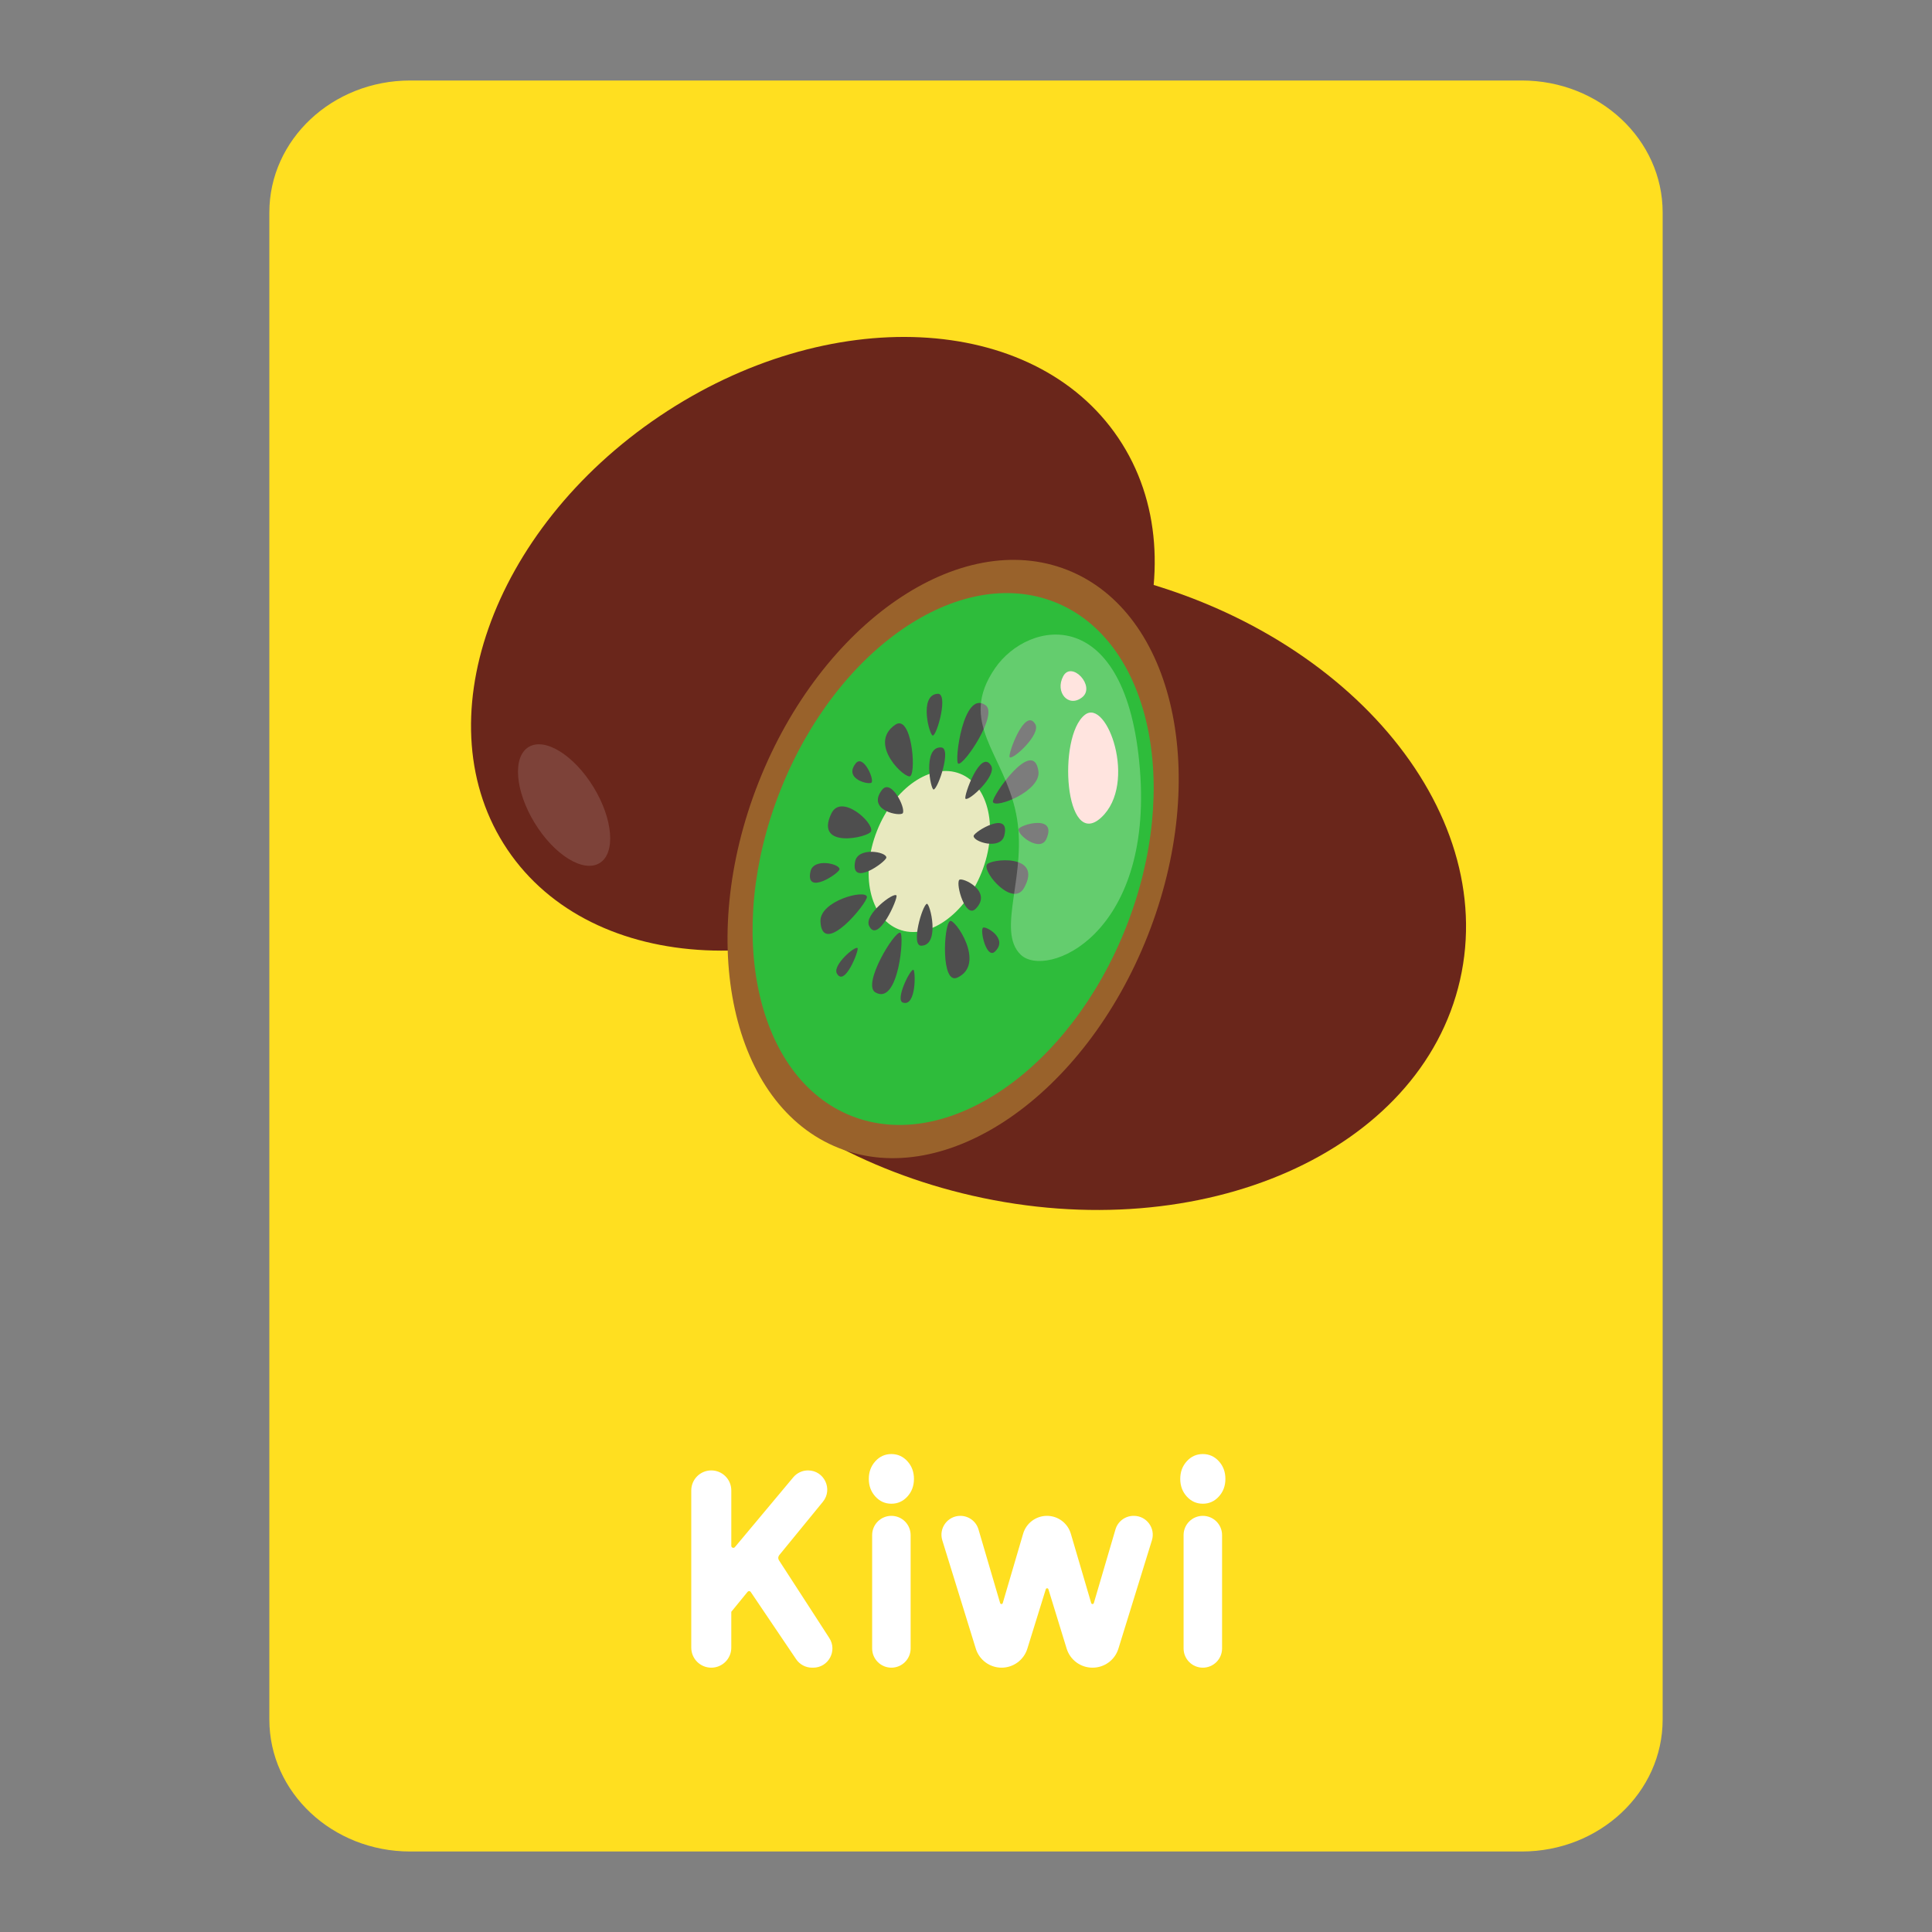
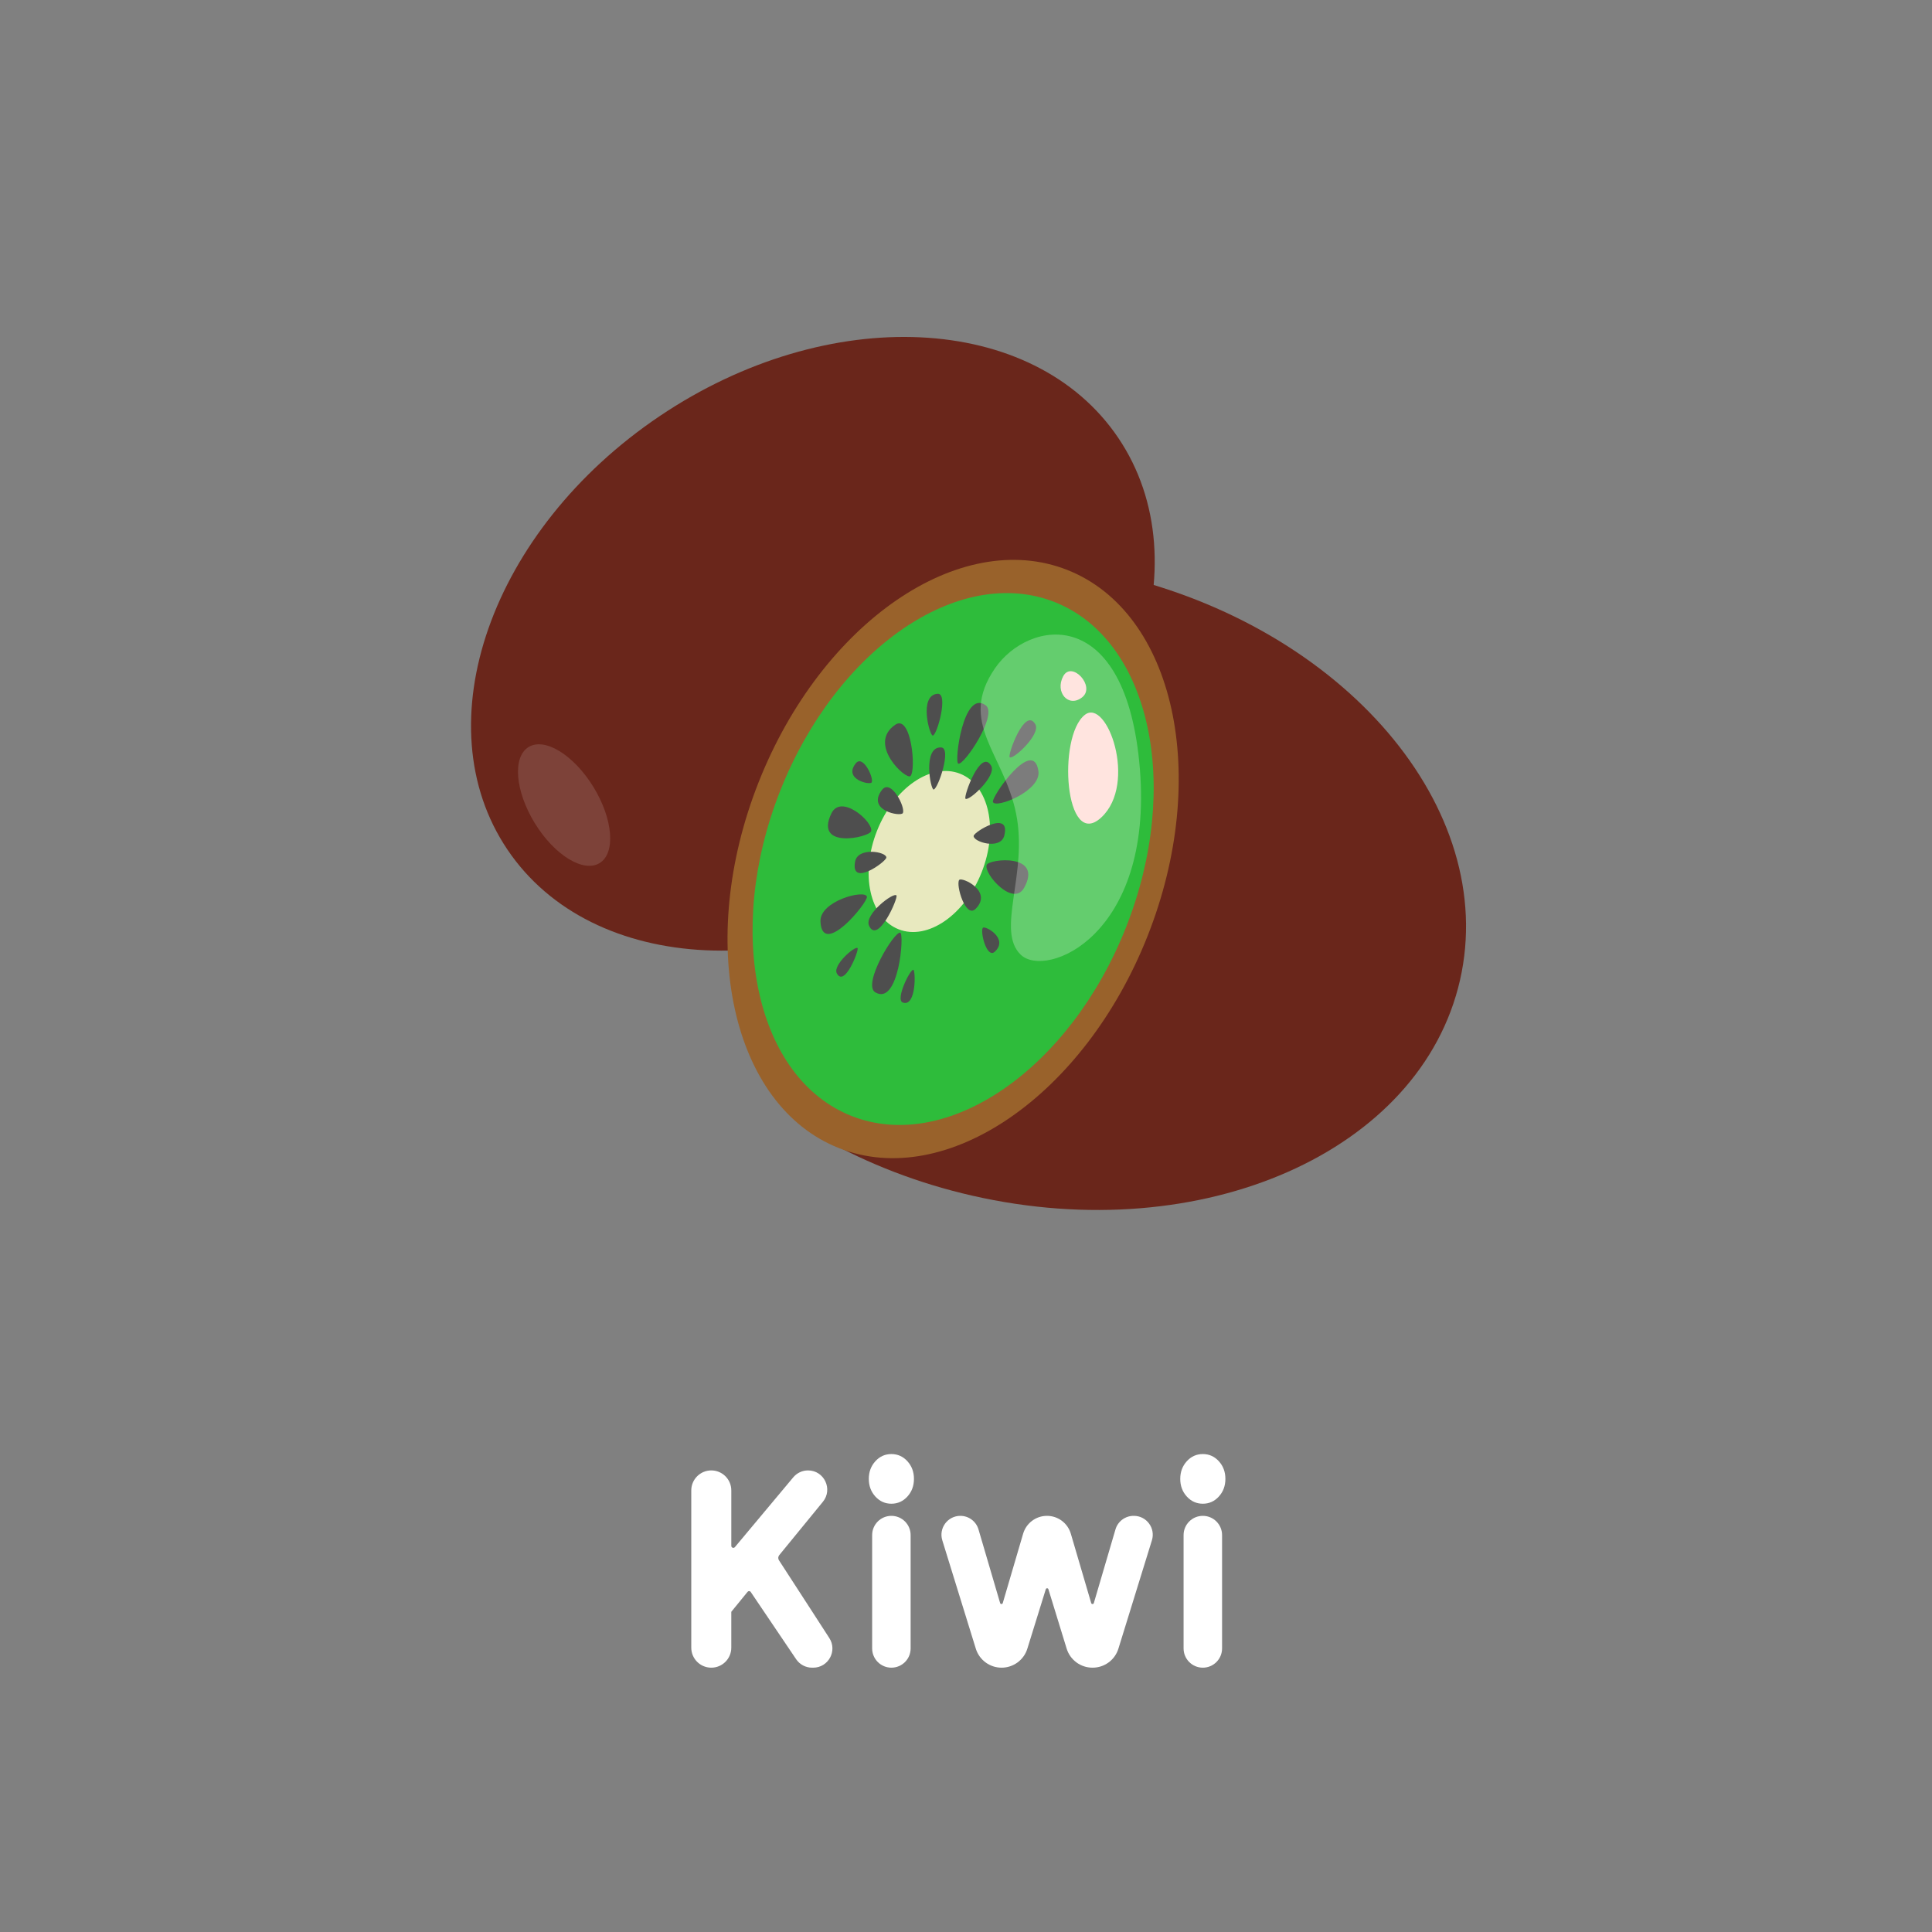
<svg xmlns="http://www.w3.org/2000/svg" version="1.1" id="Layer_1" x="0px" y="0px" viewBox="0 0 1200 1200" enable-background="new 0 0 1200 1200" xml:space="preserve">
  <rect x="0" y="0" width="1200" height="1200" fill="#808080" stroke="none" />
  <g>
    <g>
      <g>
-         <path fill="#FFDF20" d="M945.219,1150H254.781c-48.317,0-87.486-36.7-87.486-81.972V131.972C167.295,86.7,206.464,50,254.781,50     h690.438c48.317,0,87.486,36.7,87.486,81.972v936.056C1032.705,1113.3,993.536,1150,945.219,1150z" />
-       </g>
+         </g>
    </g>
    <g>
      <g>
        <path fill="#FFFFFF" d="M441.797,913.303L441.797,913.303c6.864,0,12.429,5.565,12.429,12.429v34.403     c0,1.178,1.472,1.712,2.228,0.809l36.262-43.363c2.267-2.711,5.62-4.278,9.154-4.278h0c10.066,0,15.61,11.696,9.237,19.488     l-27.099,33.133c-0.75,0.917-0.829,2.201-0.181,3.193c4.007,6.139,10.711,16.483,20.113,31.036     c4.141,6.411,7.862,12.166,11.163,17.265c5.139,7.939-0.568,18.405-10.026,18.405h-0.691c-3.965,0-7.671-1.969-9.89-5.255     l-28.201-41.765c-0.456-0.676-1.435-0.72-1.951-0.088l-10.119,12.403v22.277c0,6.864-5.565,12.429-12.429,12.429l0,0     c-6.864,0-12.429-5.565-12.429-12.429v-97.663C429.368,918.868,434.933,913.303,441.797,913.303z" />
      </g>
      <g>
        <path fill="#FFFFFF" d="M543.696,929.517c-2.708-2.979-4.063-6.631-4.063-10.955c0-4.322,1.355-7.974,4.063-10.955     c2.711-2.979,6.029-4.467,9.959-4.467c3.93,0,7.251,1.488,9.959,4.467c2.711,2.982,4.063,6.634,4.063,10.955     c0,4.324-1.353,7.976-4.063,10.955c-2.708,2.979-6.029,4.47-9.959,4.47C549.725,933.987,546.407,932.496,543.696,929.517z      M553.657,1035.823L553.657,1035.823c-6.6,0-11.951-5.35-11.951-11.951v-70.398c0-6.6,5.35-11.951,11.951-11.951l0,0     c6.6,0,11.951,5.35,11.951,11.951v70.398C565.607,1030.473,560.257,1035.823,553.657,1035.823z" />
      </g>
      <g>
        <path fill="#FFFFFF" d="M622.1,1035.823L622.1,1035.823c-7.346,0-13.834-4.785-16.005-11.803l-20.81-67.293     c-2.335-7.55,3.309-15.204,11.212-15.204l0,0c5.208,0,9.793,3.432,11.261,8.429l13.435,45.743c0.24,0.819,1.4,0.819,1.641,0     l12.655-43.088c1.93-6.571,7.96-11.085,14.808-11.085l0,0c6.849,0,12.878,4.513,14.808,11.085l12.655,43.088     c0.24,0.819,1.4,0.819,1.641,0l13.437-45.744c1.468-4.997,6.053-8.429,11.261-8.429h0.159c7.903,0,13.547,7.653,11.213,15.203     l-20.808,67.293c-2.17,7.018-8.659,11.803-16.005,11.803h-0.126c-7.357,0-13.854-4.801-16.014-11.834l-11.326-36.875     c-0.247-0.804-1.385-0.806-1.634-0.002l-11.457,36.923C635.925,1031.046,629.44,1035.823,622.1,1035.823z" />
      </g>
      <g>
        <path fill="#FFFFFF" d="M737.137,929.517c-2.708-2.979-4.063-6.631-4.063-10.955c0-4.322,1.355-7.974,4.063-10.955     c2.711-2.979,6.029-4.467,9.959-4.467s7.251,1.488,9.959,4.467c2.711,2.982,4.063,6.634,4.063,10.955     c0,4.324-1.353,7.976-4.063,10.955c-2.708,2.979-6.029,4.47-9.959,4.47S739.848,932.496,737.137,929.517z M747.097,1035.823     L747.097,1035.823c-6.6,0-11.951-5.35-11.951-11.951v-70.398c0-6.6,5.35-11.951,11.951-11.951l0,0     c6.6,0,11.951,5.35,11.951,11.951v70.398C759.048,1030.473,753.697,1035.823,747.097,1035.823z" />
      </g>
    </g>
    <g>
      <g>
        <g>
          <path fill-rule="evenodd" clip-rule="evenodd" fill="#6A261B" d="M409.649,258.512C514.422,187.913,642,193.961,694.613,272.026      c52.601,78.07,10.297,198.586-94.483,269.193c-104.767,70.596-232.357,64.556-284.953-13.508      C262.57,449.641,304.875,329.12,409.649,258.512z" />
        </g>
        <g opacity="0.13">
          <path fill-rule="evenodd" clip-rule="evenodd" fill="#FFFFFF" d="M328.303,463.996c10.079-6.168,28.127,4.957,40.317,24.857      c12.19,19.9,13.889,41.046,3.817,47.215c-10.08,6.175-28.132-4.957-40.317-24.857      C319.935,491.299,318.219,470.176,328.303,463.996z" />
        </g>
      </g>
      <g>
        <path fill-rule="evenodd" clip-rule="evenodd" fill="#6A261B" d="M691.902,356.794     c143.002,32.625,239.243,145.454,214.928,252.004c-24.31,106.543-159.95,166.472-302.953,133.852     c-33.754-7.698-64.897-19.882-92.471-35.366l81.404-140.038l36.059-219.003C649.492,349.143,670.62,351.93,691.902,356.794z" />
      </g>
      <g>
        <path fill-rule="evenodd" clip-rule="evenodd" fill="#99622B" d="M662.975,354.024c66.708,26.374,89.019,128.143,49.837,227.277     c-39.199,99.151-125.055,158.15-191.77,131.782c-66.727-26.368-89.038-128.136-49.837-227.282     C510.406,386.661,596.25,327.656,662.975,354.024z" />
      </g>
      <g>
        <path fill-rule="evenodd" clip-rule="evenodd" fill="#2EBC3B" d="M655.096,373.963c59.3,23.445,79.136,113.906,44.292,202.026     c-34.85,88.149-111.166,140.6-170.472,117.166c-59.307-23.446-79.152-113.911-44.297-202.043     C519.463,402.964,595.767,350.511,655.096,373.963z" />
      </g>
      <g>
        <path fill-rule="evenodd" clip-rule="evenodd" fill="#E8E9BF" d="M596.332,480.566c17.954,7.104,23.969,34.483,13.408,61.176     c-10.544,26.686-33.66,42.569-51.607,35.46c-17.965-7.092-23.963-34.483-13.408-61.158     C555.268,489.358,578.372,473.469,596.332,480.566z" />
      </g>
      <g>
        <path fill-rule="evenodd" clip-rule="evenodd" fill="#4E4E4E" d="M616.719,498.108c-1.076-3.105,25.204-40.911,28.268-19.106     C646.716,491.346,618.225,502.501,616.719,498.108z" />
      </g>
      <g>
        <path fill-rule="evenodd" clip-rule="evenodd" fill="#4E4E4E" d="M599.678,496.085c-1.359-1.335,9.468-31.56,15.936-20.493     C619.266,481.854,601.612,498.003,599.678,496.085z" />
      </g>
      <g>
        <path fill-rule="evenodd" clip-rule="evenodd" fill="#4E4E4E" d="M595.191,474.327c-2.582-0.876,3.087-46.303,17-36.283     C620.066,443.708,598.83,475.544,595.191,474.327z" />
      </g>
      <g>
        <path fill-rule="evenodd" clip-rule="evenodd" fill="#4E4E4E" d="M579.931,490.376c-1.958,0.423-7.033-26.851,4.669-26.121     C591.216,464.642,582.724,489.788,579.931,490.376z" />
      </g>
      <g>
        <path fill-rule="evenodd" clip-rule="evenodd" fill="#4E4E4E" d="M565.482,482.019c-2.611,2.593-27.057-19.777-9.444-31.861     C565.988,443.325,569.211,478.361,565.482,482.019z" />
      </g>
      <g>
        <path fill-rule="evenodd" clip-rule="evenodd" fill="#4E4E4E" d="M560.754,505.036c-1.311,2.352-22.798-1.553-12.92-14.419     C553.421,483.331,562.63,501.701,560.754,505.036z" />
      </g>
      <g>
        <path fill-rule="evenodd" clip-rule="evenodd" fill="#4E4E4E" d="M541.067,516.314c-1.247,3.805-35.524,11.479-24.704-11.032     C522.478,492.558,542.801,510.869,541.067,516.314z" />
      </g>
      <g>
        <path fill-rule="evenodd" clip-rule="evenodd" fill="#4E4E4E" d="M550.529,532.644c-0.089,2.558-22.494,18.794-19.406,2.493     C532.858,525.9,550.663,529.005,550.529,532.644z" />
      </g>
      <g>
        <path fill-rule="evenodd" clip-rule="evenodd" fill="#4E4E4E" d="M538.462,556.954c0.781,3.34-27.691,38.259-28.856,15.495     C508.941,559.577,537.361,552.238,538.462,556.954z" />
      </g>
      <g>
        <path fill-rule="evenodd" clip-rule="evenodd" fill="#4E4E4E" d="M556.797,556.179c1.205,1.57-11.708,30.949-17.054,18.688     C536.714,567.934,555.092,553.914,556.797,556.179z" />
      </g>
      <g>
        <path fill-rule="evenodd" clip-rule="evenodd" fill="#4E4E4E" d="M559.149,579.301c2.664,0.629-0.853,45.685-15.472,37.065     C535.403,611.479,555.386,578.425,559.149,579.301z" />
      </g>
      <g>
-         <path fill-rule="evenodd" clip-rule="evenodd" fill="#4E4E4E" d="M575.673,561.377c1.982-0.582,8.474,25.716-3.428,26.027     C565.494,587.575,572.874,562.206,575.673,561.377z" />
-       </g>
+         </g>
      <g>
-         <path fill-rule="evenodd" clip-rule="evenodd" fill="#4E4E4E" d="M590.022,572.085c2.799-2.064,22.745,26.75,4.622,35.118     C584.394,611.92,586.029,574.997,590.022,572.085z" />
-       </g>
+         </g>
      <g>
        <path fill-rule="evenodd" clip-rule="evenodd" fill="#4E4E4E" d="M595.768,546.558c1.534-2.099,21.176,6.957,10.196,17.947     C599.742,570.704,593.562,549.568,595.768,546.558z" />
      </g>
      <g>
        <path fill-rule="evenodd" clip-rule="evenodd" fill="#4E4E4E" d="M612.856,537.195c1.447-3.758,35.289-7.444,23.24,14.237     C629.274,563.682,610.792,542.529,612.856,537.195z" />
      </g>
      <g>
        <path fill-rule="evenodd" clip-rule="evenodd" fill="#4E4E4E" d="M604.752,519.196c0.265-2.599,23.14-16.483,19.036-0.217     C621.471,528.193,604.37,522.871,604.752,519.196z" />
      </g>
      <g>
        <path fill-rule="evenodd" clip-rule="evenodd" fill="#4E4E4E" d="M627.116,470.311c-1.358-1.352,9.474-31.572,15.93-20.493     C646.704,456.069,629.034,472.246,627.116,470.311z" />
      </g>
      <g>
-         <path fill-rule="evenodd" clip-rule="evenodd" fill="#4E4E4E" d="M632.709,514.938c0.723-2.606,24.016-9.527,17.271,6.027     C646.169,529.751,631.685,518.643,632.709,514.938z" />
-       </g>
+         </g>
      <g>
        <path fill-rule="evenodd" clip-rule="evenodd" fill="#4E4E4E" d="M610.469,576.289c1.27-1.611,16.277,6.604,7.432,14.814     C612.897,595.755,608.663,578.583,610.469,576.289z" />
      </g>
      <g>
        <path fill-rule="evenodd" clip-rule="evenodd" fill="#4E4E4E" d="M567.259,602.328c1.488,0.076,1.976,23.382-6.504,20.37     C555.974,620.994,565.136,602.253,567.259,602.328z" />
      </g>
      <g>
        <path fill-rule="evenodd" clip-rule="evenodd" fill="#4E4E4E" d="M532.652,588.88c1.041,1.147-8.11,24.757-12.89,15.666     C517.062,599.412,531.199,587.274,532.652,588.88z" />
      </g>
      <g>
-         <path fill-rule="evenodd" clip-rule="evenodd" fill="#4E4E4E" d="M521.437,539.93c-0.159,2.423-21.352,16.659-18.041,1.377     C505.271,532.674,521.667,536.508,521.437,539.93z" />
-       </g>
+         </g>
      <g>
        <path fill-rule="evenodd" clip-rule="evenodd" fill="#4E4E4E" d="M541.39,485.994c-1.071,1.811-17.794-1.982-9.832-11.896     C536.051,468.488,542.919,483.395,541.39,485.994z" />
      </g>
      <g>
        <path fill-rule="evenodd" clip-rule="evenodd" fill="#4E4E4E" d="M579.46,456.868c-1.969,0.652-9.073-25.198,2.923-25.956     C589.158,430.494,582.265,455.945,579.46,456.868z" />
      </g>
      <g>
        <g>
          <path fill="#FFDBD4" d="M684.062,507.707c-22.636,21.093-27.499-50.282-10.211-63.731      C687.565,433.308,706.698,486.614,684.062,507.707z" />
        </g>
        <g>
          <path fill="#FFDBD4" d="M672.158,433.101c-8.529,6.767-17.071-3.214-11.781-13.088      C665.667,410.139,680.687,426.334,672.158,433.101z" />
        </g>
      </g>
      <g opacity="0.26">
-         <path fill="#FFFFFF" d="M708.017,477.808c8.318,103.565-58.384,130.29-74.023,115.176c-15.639-15.114,4.746-50.257-2.9-87.741     c-7.646-37.484-36.328-56.313-13.085-90.161C638.961,384.571,699.7,374.243,708.017,477.808z" />
+         <path fill="#FFFFFF" d="M708.017,477.808c8.318,103.565-58.384,130.29-74.023,115.176c-15.639-15.114,4.746-50.257-2.9-87.741     c-7.646-37.484-36.328-56.313-13.085-90.161C638.961,384.571,699.7,374.243,708.017,477.808" />
      </g>
    </g>
  </g>
</svg>